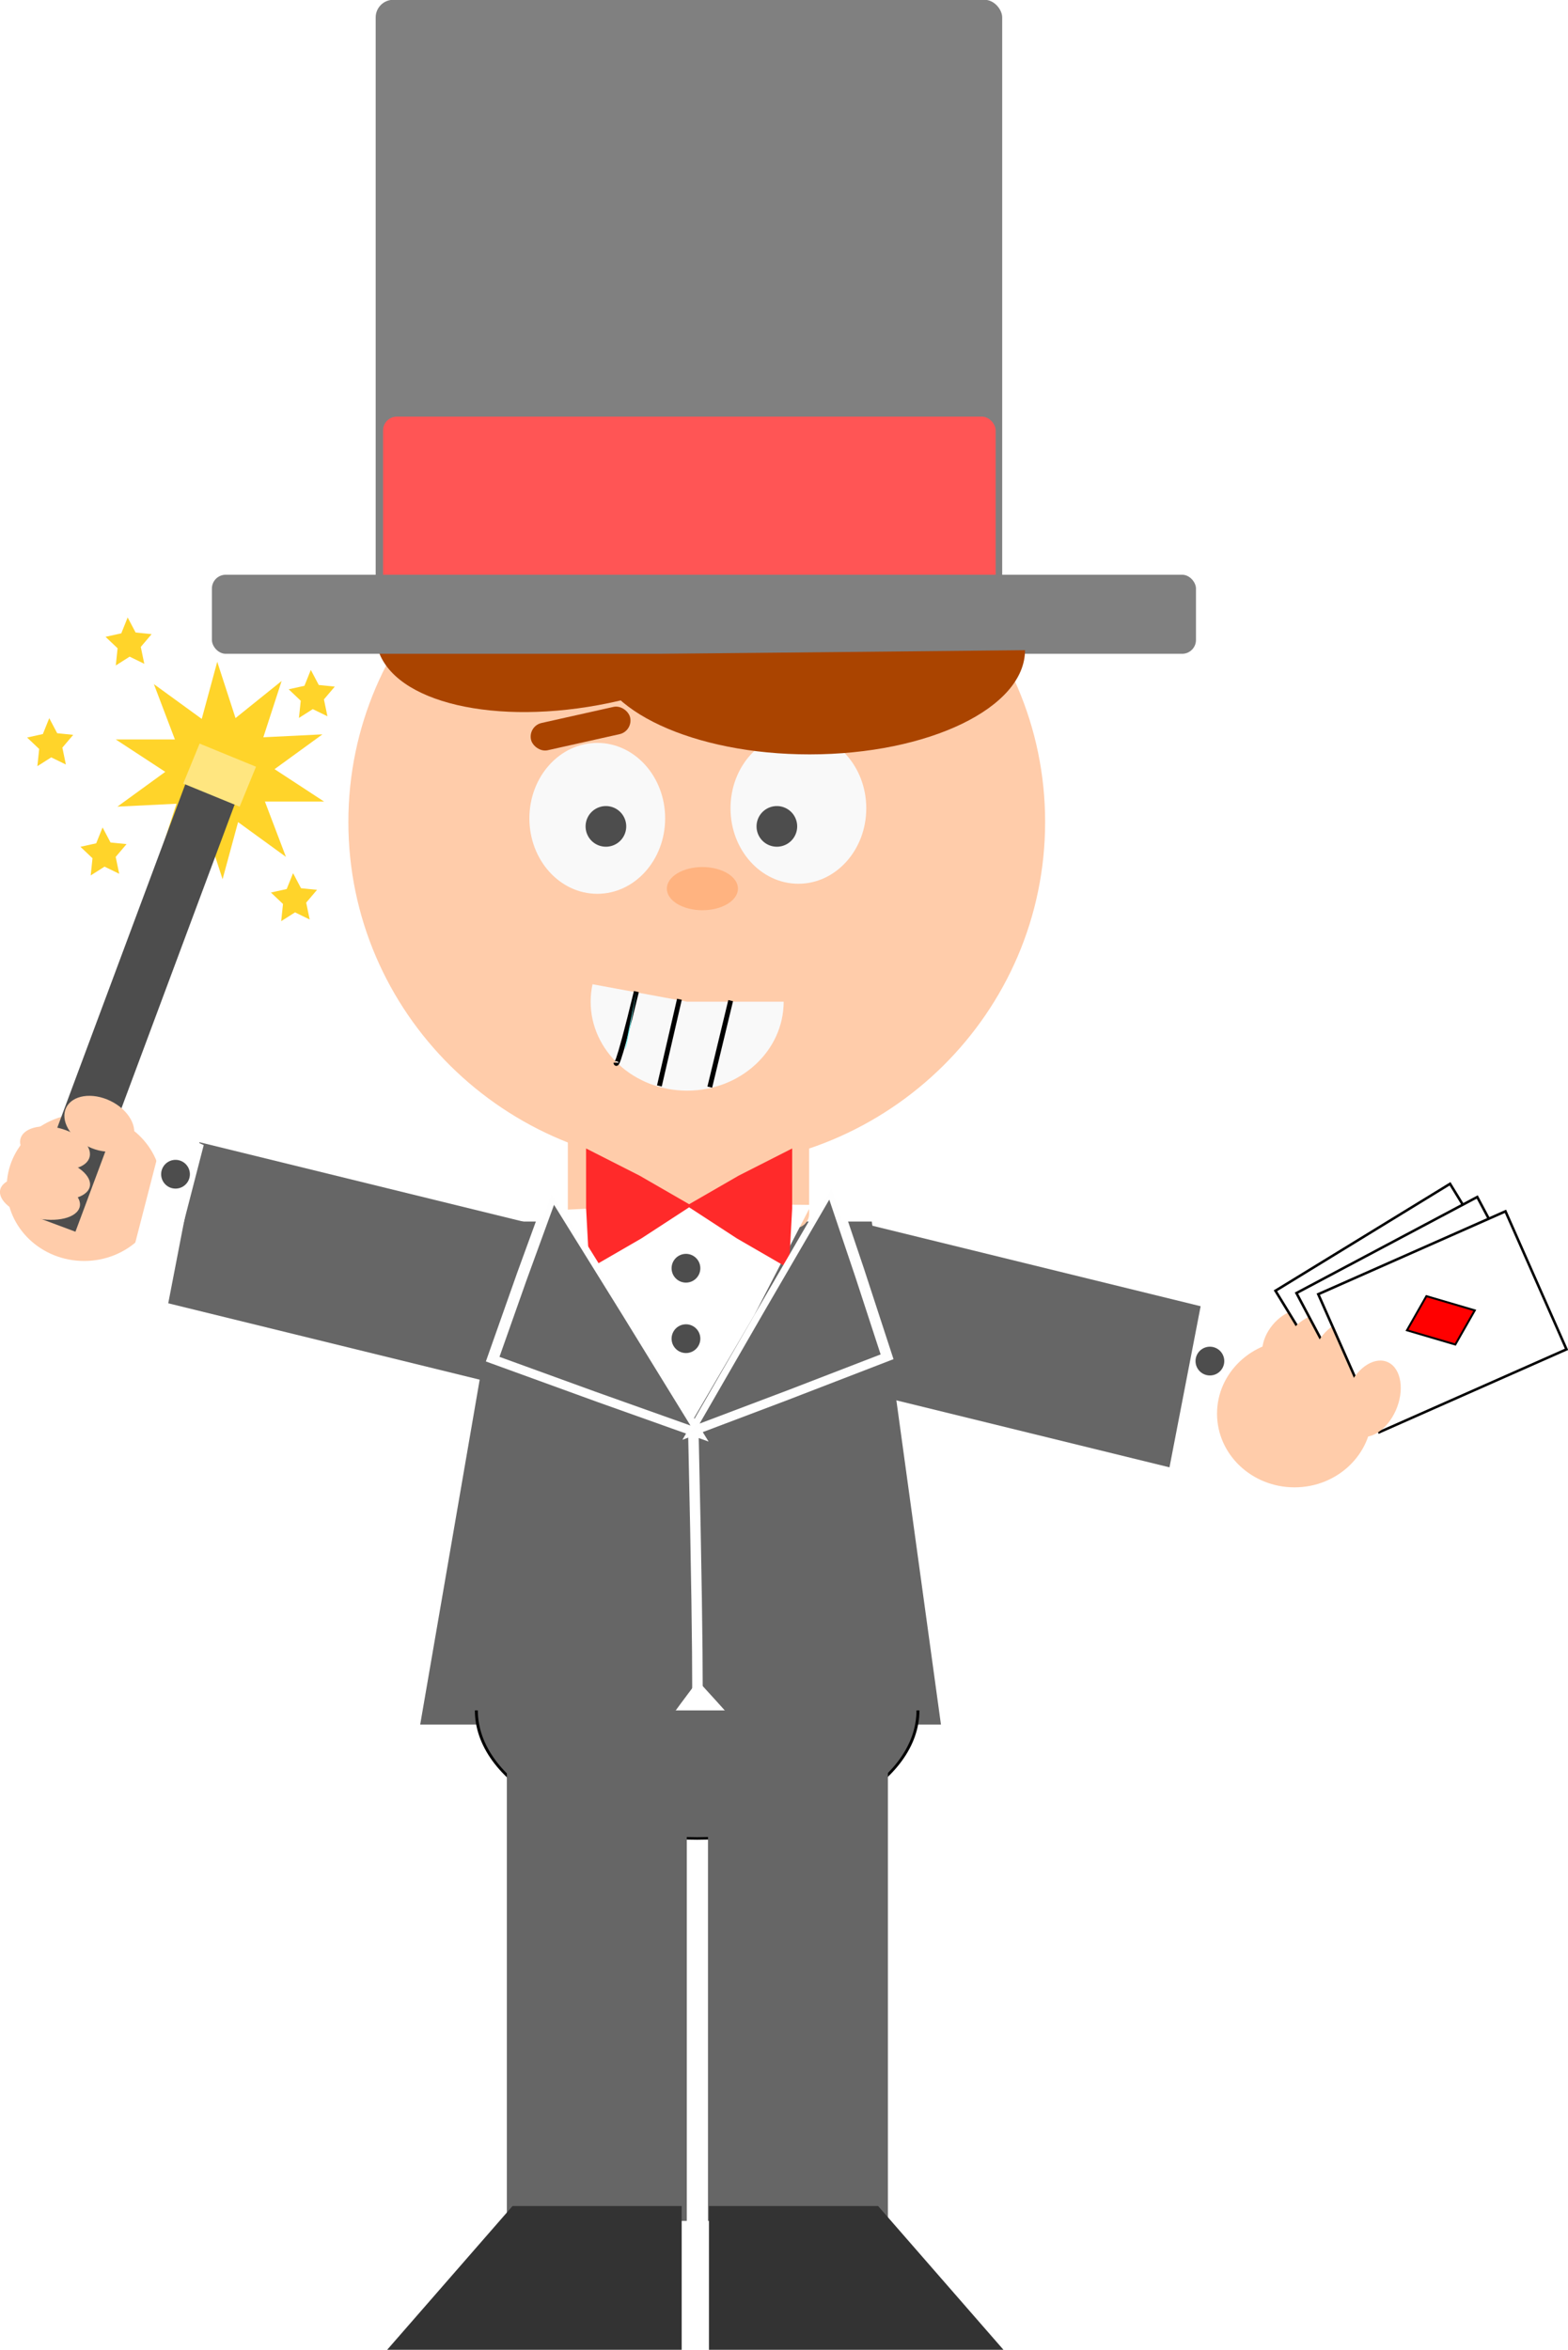
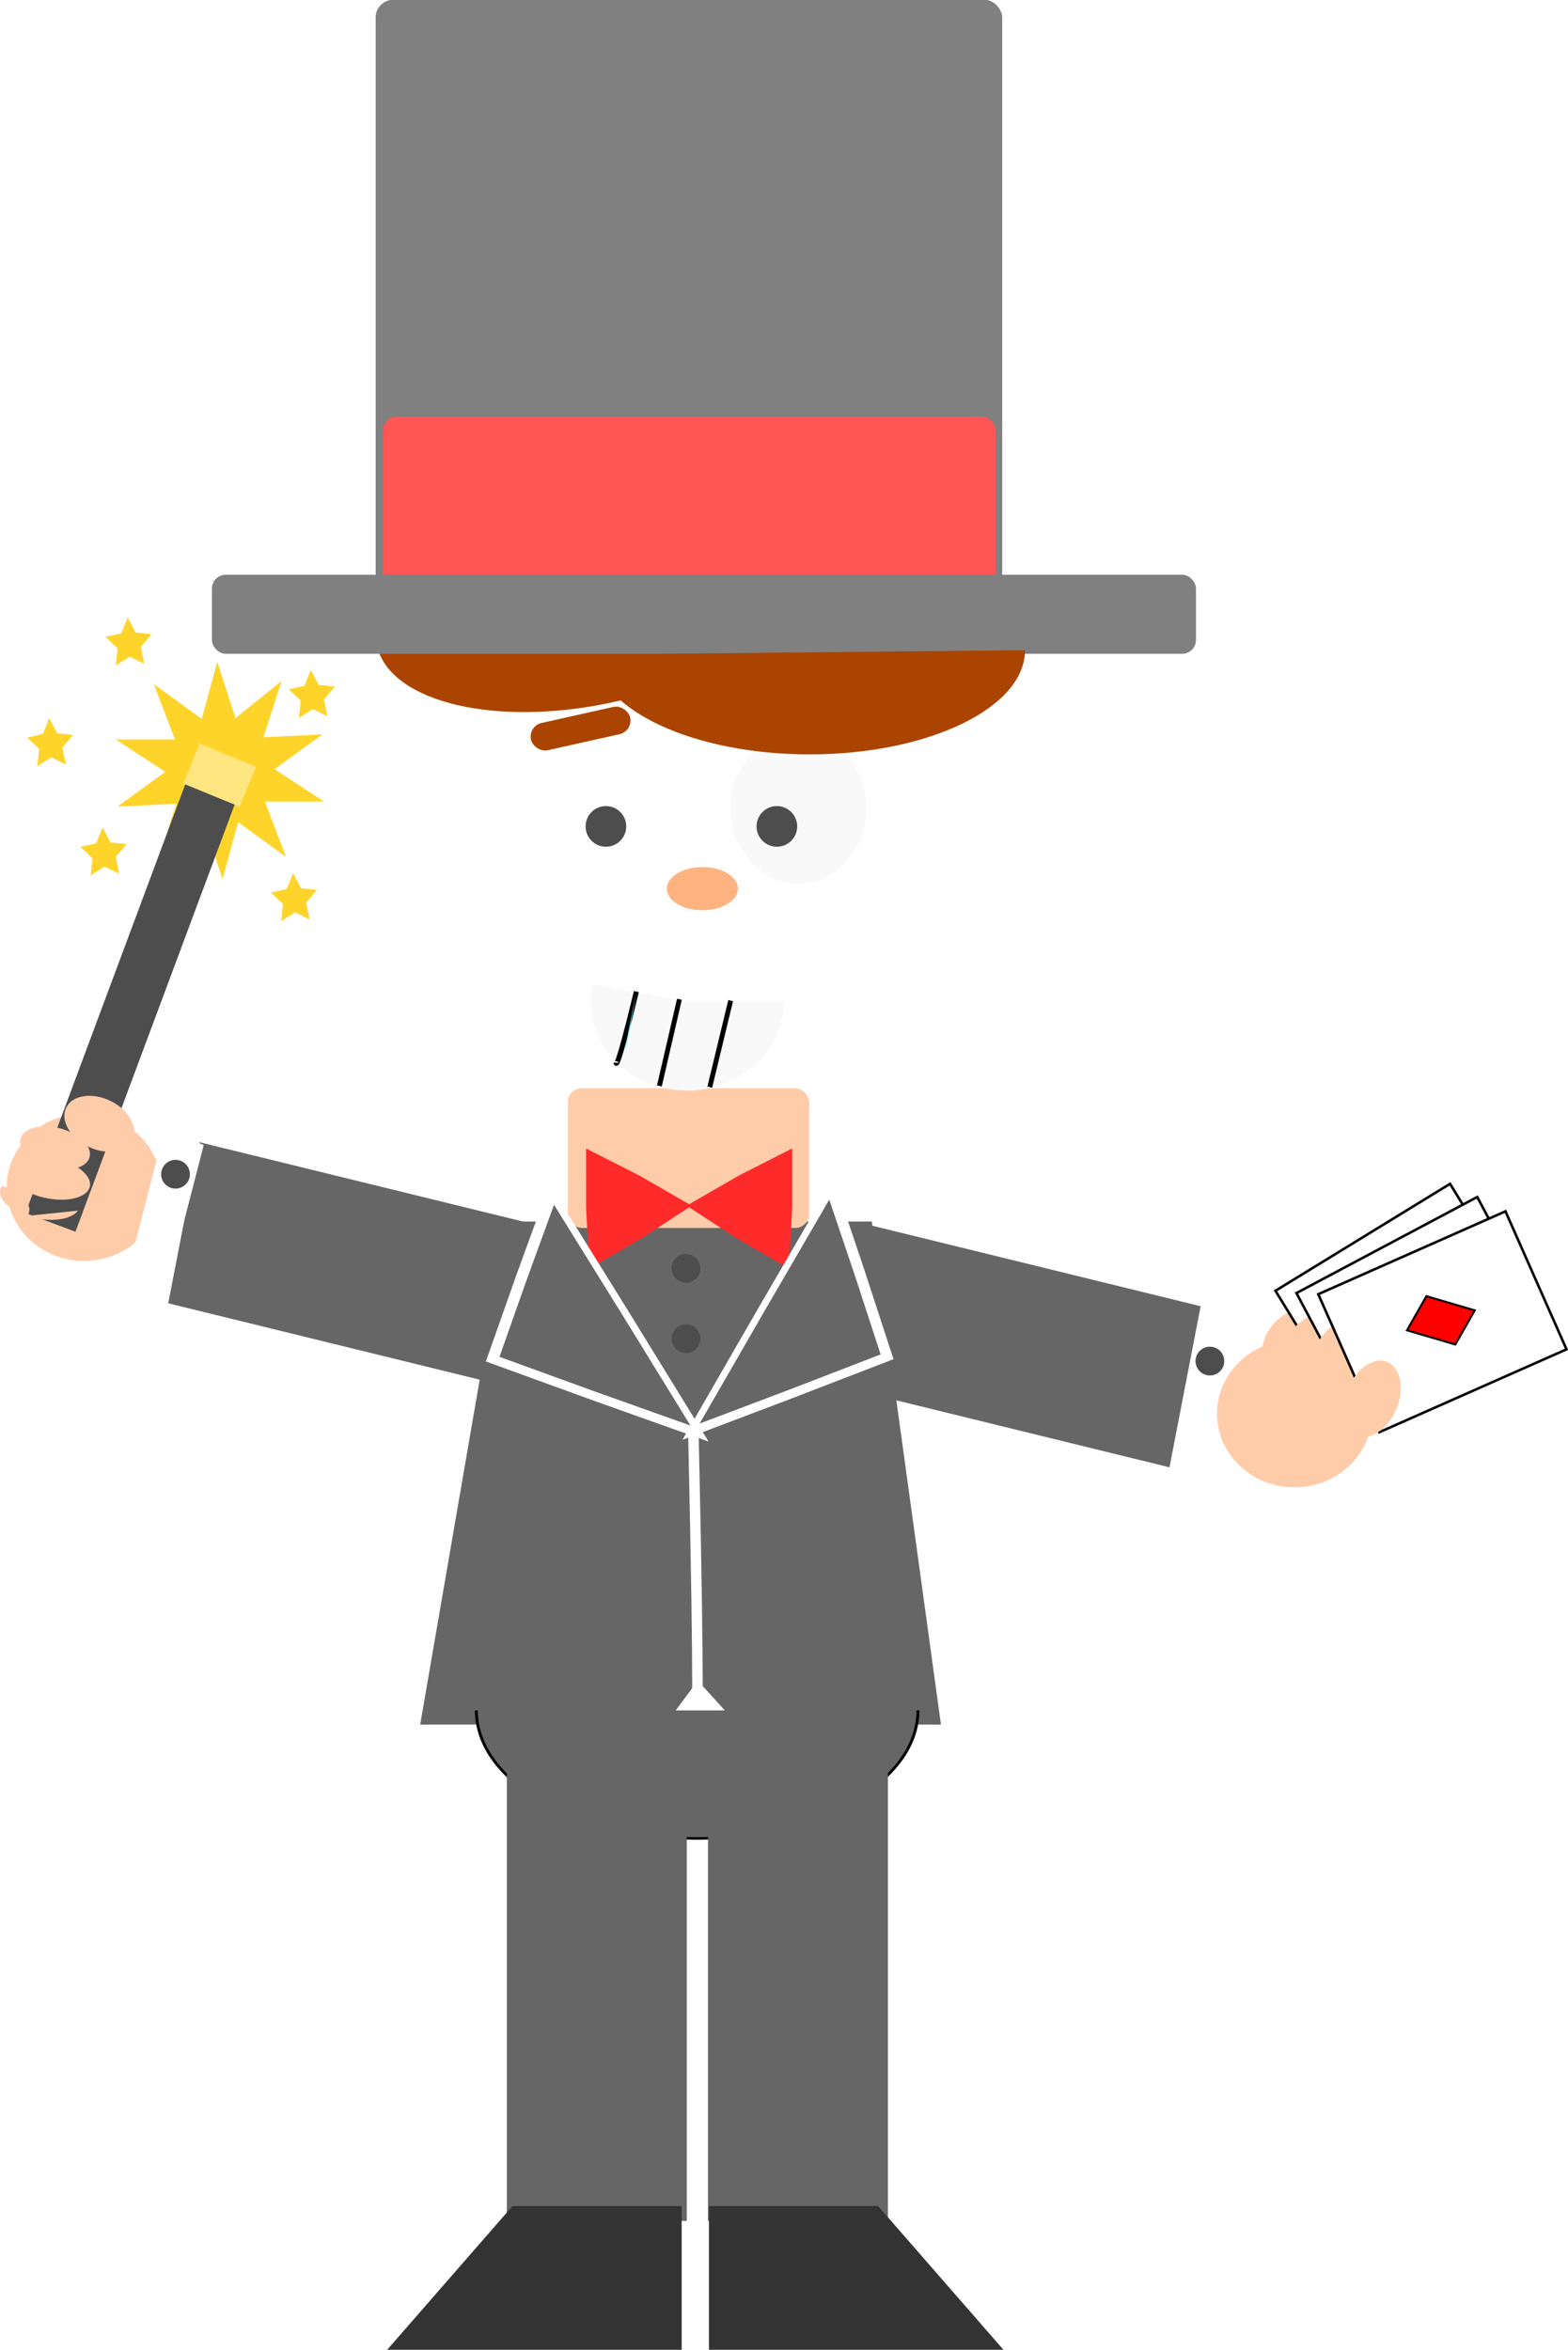
<svg xmlns="http://www.w3.org/2000/svg" viewBox="0 0 561.63 841.41">
  <g transform="translate(-181.389 -670.695) scale(1.801)">
    <path d="M353.064 644.167c-2.023-1.68-1.695-5.43.733-8.375 2.427-2.945 6.035-3.97 8.057-2.289s1.695 5.43-.732 8.376c-2.428 2.944-6.035 3.969-8.058 2.288z" fill="#fca" />
    <path stroke="#000" stroke-width=".5" fill="#fff" d="M389.1 607.725l15.666 25.585-34.723 21.26-15.665-25.584z" />
    <path d="M357.034 645.097c-2.023-1.68-1.695-5.43.733-8.375 2.427-2.945 6.035-3.97 8.057-2.289s1.695 5.43-.732 8.376c-2.428 2.944-6.035 3.969-8.058 2.288z" fill="#fca" />
    <path stroke="#000" stroke-width=".5" fill="#fff" d="M394.51 610.345l14.072 26.495-35.957 19.098-14.072-26.495z" />
    <path d="M363.064 646.167c-2.023-1.68-1.695-5.43.733-8.375 2.427-2.945 6.035-3.97 8.057-2.289s1.695 5.43-.732 8.376c-2.428 2.944-6.035 3.969-8.058 2.288z" fill="#fca" />
    <path d="M378.742 632.879c.639 2.199-1.632 5.449-5.071 7.259-3.44 1.81-6.745 1.495-7.383-.704s1.632-5.45 5.07-7.26c3.44-1.81 6.746-1.494 7.384.705z" fill="#fca" />
    <rect transform="matrix(-.19 .982 -.971 -.238 0 0)" ry="0" height="70.482" width="32.611" y="-454.05" x="533.6" fill="#666" />
    <path d="M157.584 542.738l-9.52-6.916-3.082 11.355-3.636-11.191-9.168 7.374 3.636-11.19-11.752.578 9.52-6.916-9.847-6.441H135.5l-4.181-10.999 9.519 6.917 3.083-11.355 3.635 11.19 9.169-7.374-3.636 11.19 11.752-.578-9.52 6.916 9.847 6.441h-11.766z" fill="#ffd42a" />
    <rect ry="0" transform="matrix(-.19 .982 -.971 -.238 0 0)" height="70.482" width="32.611" y="-322.54" x="549.35" fill="#666" />
    <path d="M201.54 615.22h72.558l13.754 100h-103.57z" fill="#666" />
    <rect ry="2.778" height="27.779" width="47.982" y="588.72" x="213.65" fill="#fca" />
-     <path d="M212.601 612.898l24.714-1.15 24.74.162-11.361 21.977-12.51 21.345-13.353-20.828z" fill="#fff" />
-     <path d="M308.57 535.79c0 37.871-31.02 68.571-69.286 68.571-38.265 0-69.286-30.7-69.286-68.571s31.02-68.571 69.286-68.571c38.265 0 69.286 30.7 69.286 68.571z" fill="#fca" />
    <path d="M272.999 533.077c0 8.284-6.044 15-13.5 15s-13.5-6.715-13.5-15 6.044-15 13.5-15c7.455 0 13.5 6.715 13.5 15z" fill="#f9f9f9" />
    <path d="M259.576 483.148c2.328 11.2-14.57 24.186-37.744 29.003-22.5 4.677-42.777-.056-45.965-10.727" fill="#a40" />
    <rect ry="3.511" height="120" width="124.6" y="372.36" x="175.43" fill="gray" />
    <rect ry="2.745" height="34.286" width="121.83" y="455.22" x="176.9" fill="#f55" />
    <rect ry="2.745" height="15.714" width="195.71" y="486.65" x="142.86" fill="gray" />
    <path d="M304.57 501.647c0 11.44-19.188 20.714-42.857 20.714-22.98 0-41.87-8.76-42.82-19.857" fill="#a40" />
-     <path d="M232.999 535.077c0 8.284-6.044 15-13.5 15s-13.5-6.715-13.5-15 6.044-15 13.5-15c7.455 0 13.5 6.715 13.5 15z" fill="#f9f9f9" />
    <path d="M225.259 536.676a4.04 4.04 0 11-8.081 0 4.04 4.04 0 018.081 0zM259.259 536.676a4.04 4.04 0 11-8.081 0 4.04 4.04 0 018.081 0z" fill="#4d4d4d" />
    <path d="M256.57 571.527c0 9.763-8.593 17.678-19.193 17.678s-19.193-7.915-19.193-17.678c0-1.167.125-2.33.374-3.474l18.82 3.474z" fill="#f9f9f9" />
    <path d="M227.28 569.51c-4.04 16.668-4.04 14.142-4.04 14.142" stroke="#000" fill="none" />
    <path d="M227.28 569.51c-2.255 13.332-2.255 11.312-2.255 11.312" fill="#6df2f2" />
    <path d="M235.84 571.04l-3.985 17.23M246.03 571.31l-4.153 17.194" stroke="#000" stroke-width=".966" fill="none" />
    <rect ry="2.778" transform="rotate(-12.604)" height="5.556" width="20.203" y="549.16" x="88.003" fill="#a40" />
    <path d="M247.48 549.049c0 2.371-3.166 4.293-7.071 4.293s-7.071-1.922-7.071-4.293c0-2.371 3.166-4.293 7.07-4.293 3.906 0 7.072 1.922 7.072 4.293z" fill="#ffb380" />
    <g fill="#ff2a2a">
      <path d="M217.922 624.565l-.641-11.926-.008-11.943 10.65 5.408 10.346 5.965-10.008 6.518z" />
      <path d="M257.618 624.565l.641-11.926.008-11.943-10.65 5.408-10.346 5.965 10.008 6.518z" />
    </g>
    <path d="M73.571 633.08l-55.91-16.13-55.797-16.52 41.925-40.36 42.204-40.06 13.985 56.49z" transform="matrix(-.316 -.367 .181 -.2 119.11 763.46)" stroke="#fff" stroke-width="5.189" stroke-opacity=".99" fill="#666" />
    <path transform="matrix(.3 -.372 -.171 -.204 352.26 765.3)" d="M73.571 633.08l-55.91-16.13-55.797-16.52 41.925-40.36 42.204-40.06 13.985 56.49z" stroke="#fff" stroke-width="5.189" stroke-opacity=".99" fill="#666" />
    <path d="M239.997 624.508a2.857 2.857 0 11-5.714 0 2.857 2.857 0 015.714 0z" fill="#4d4d4d" />
    <path d="M238.62 657.41c1.287 57.054.644 57.054.644 57.054" stroke="#fff" stroke-width="2.088" fill="none" />
    <path d="M239.997 638.508a2.857 2.857 0 11-5.714 0 2.857 2.857 0 015.714 0z" fill="#4d4d4d" />
    <path d="M-251.43 776.65l7.406-14.33 7.505-14.279 8.708 13.579 8.613 13.639-16.113.751z" transform="matrix(.42 0 0 .296 338.87 485.66)" stroke="#fff" stroke-width="2" fill="#fff" />
    <path d="M132.857 608.415c0 8.09-6.897 14.647-15.405 14.647s-15.405-6.558-15.405-14.647 6.897-14.648 15.405-14.648 15.405 6.558 15.405 14.648z" fill="#fca" />
    <path fill="#fff" d="M125.958 625.854l7.6-29.407 7.674 3.584-7.6 29.407z" />
    <path d="M138.48 605.82a2.857 2.857 0 11-5.714 0 2.857 2.857 0 015.714 0zM140.366 520.786l9.939 3.705-34.586 92.757-9.939-3.706z" fill="#4d4d4d" />
    <path fill="#ffe680" d="M140.413 520.215l11.217 4.598-3.257 7.944-11.216-4.598z" />
    <path d="M127.058 598.982c-1.217 2.51-5.154 3.114-8.793 1.35-3.64-1.765-5.604-5.23-4.387-7.74s5.154-3.114 8.794-1.35c3.64 1.765 5.603 5.23 4.386 7.74z" fill="#fca" />
    <path d="M118.248 603.06c-1.217 1.94-5.154 2.407-8.793 1.043-3.64-1.363-5.604-4.041-4.387-5.98s5.154-2.407 8.794-1.043c3.64 1.363 5.603 4.041 4.386 5.98z" fill="#fca" />
    <path d="M118.215 609.06c-1.394 1.94-5.904 2.407-10.072 1.043-4.169-1.363-6.418-4.041-5.024-5.98s5.903-2.407 10.072-1.043c4.168 1.363 6.418 4.041 5.024 5.98z" fill="#fca" />
-     <path d="M116.215 613.06c-1.394 1.94-5.904 2.407-10.072 1.043-4.169-1.363-6.418-4.041-5.024-5.98s5.903-2.407 10.072-1.043c4.168 1.363 6.418 4.041 5.024 5.98z" fill="#fca" />
+     <path d="M116.215 613.06c-1.394 1.94-5.904 2.407-10.072 1.043-4.169-1.363-6.418-4.041-5.024-5.98c4.168 1.363 6.418 4.041 5.024 5.98z" fill="#fca" />
    <path d="M113.816 524.375l-2.914-1.421-2.754 1.75.358-3.418-2.4-2.275 3.134-.692 1.27-3.157 1.58 2.992 3.186.324-2.158 2.54zM124.422 546.095l-2.914-1.421-2.754 1.75.358-3.418-2.4-2.275 3.134-.692 1.27-3.157 1.58 2.992 3.186.324-2.158 2.54zM165.837 514.785l-2.914-1.421-2.754 1.75.358-3.418-2.4-2.275 3.134-.692 1.27-3.157 1.58 2.992 3.186.324-2.158 2.54zM162.307 555.185l-2.914-1.421-2.754 1.75.358-3.418-2.4-2.275 3.134-.692 1.27-3.157 1.58 2.992 3.186.324-2.158 2.54zM129.412 504.355l-2.914-1.421-2.754 1.75.358-3.418-2.4-2.275 3.134-.692 1.27-3.157 1.58 2.992 3.186.324-2.158 2.54z" fill="#ffd42a" />
    <path fill="#fff" d="M334.16 659.977l7.143-29.52 7.73 3.463-7.144 29.521z" />
    <path d="M344.197 642.963a2.857 2.857 0 11-5.714 0 2.857 2.857 0 015.714 0z" fill="#4d4d4d" />
    <path d="M373.57 653.415c0 8.09-6.897 14.647-15.405 14.647s-15.405-6.558-15.405-14.647 6.897-14.648 15.405-14.648 15.405 6.558 15.405 14.648z" fill="#fca" />
    <path stroke="#000" stroke-width=".5" fill="#fff" d="M400.123 613.192l12.14 27.434-37.231 16.476-12.14-27.434z" />
    <path transform="matrix(-.495 .869 -.959 -.282 0 0)" stroke="#000" stroke-width=".403" fill="red" d="M509.6-673.9h7.814v10.03H509.6z" />
    <path d="M370.395 657.652c-2.574-1.313-3.212-5.603-1.427-9.583 1.786-3.98 5.32-6.141 7.893-4.828s3.213 5.604 1.427 9.584c-1.786 3.98-5.32 6.14-7.893 4.827z" fill="#fca" />
    <path d="M137.89 723.81c0 14.087-16.847 25.506-37.628 25.506s-37.628-11.42-37.628-25.506" transform="matrix(1.167 0 0 .998 122.36 -9.963)" stroke="#000" stroke-width=".5" fill="#666" />
    <path fill="#666" d="M201.52 724.06h35.781v89.824H201.52zM241.52 724.06h35.781v89.824H241.52z" />
    <path d="M202.64 810.93h33.647v28.571h-58.571zM275.36 810.93h-33.647v28.571h58.571z" fill="#333" />
  </g>
</svg>